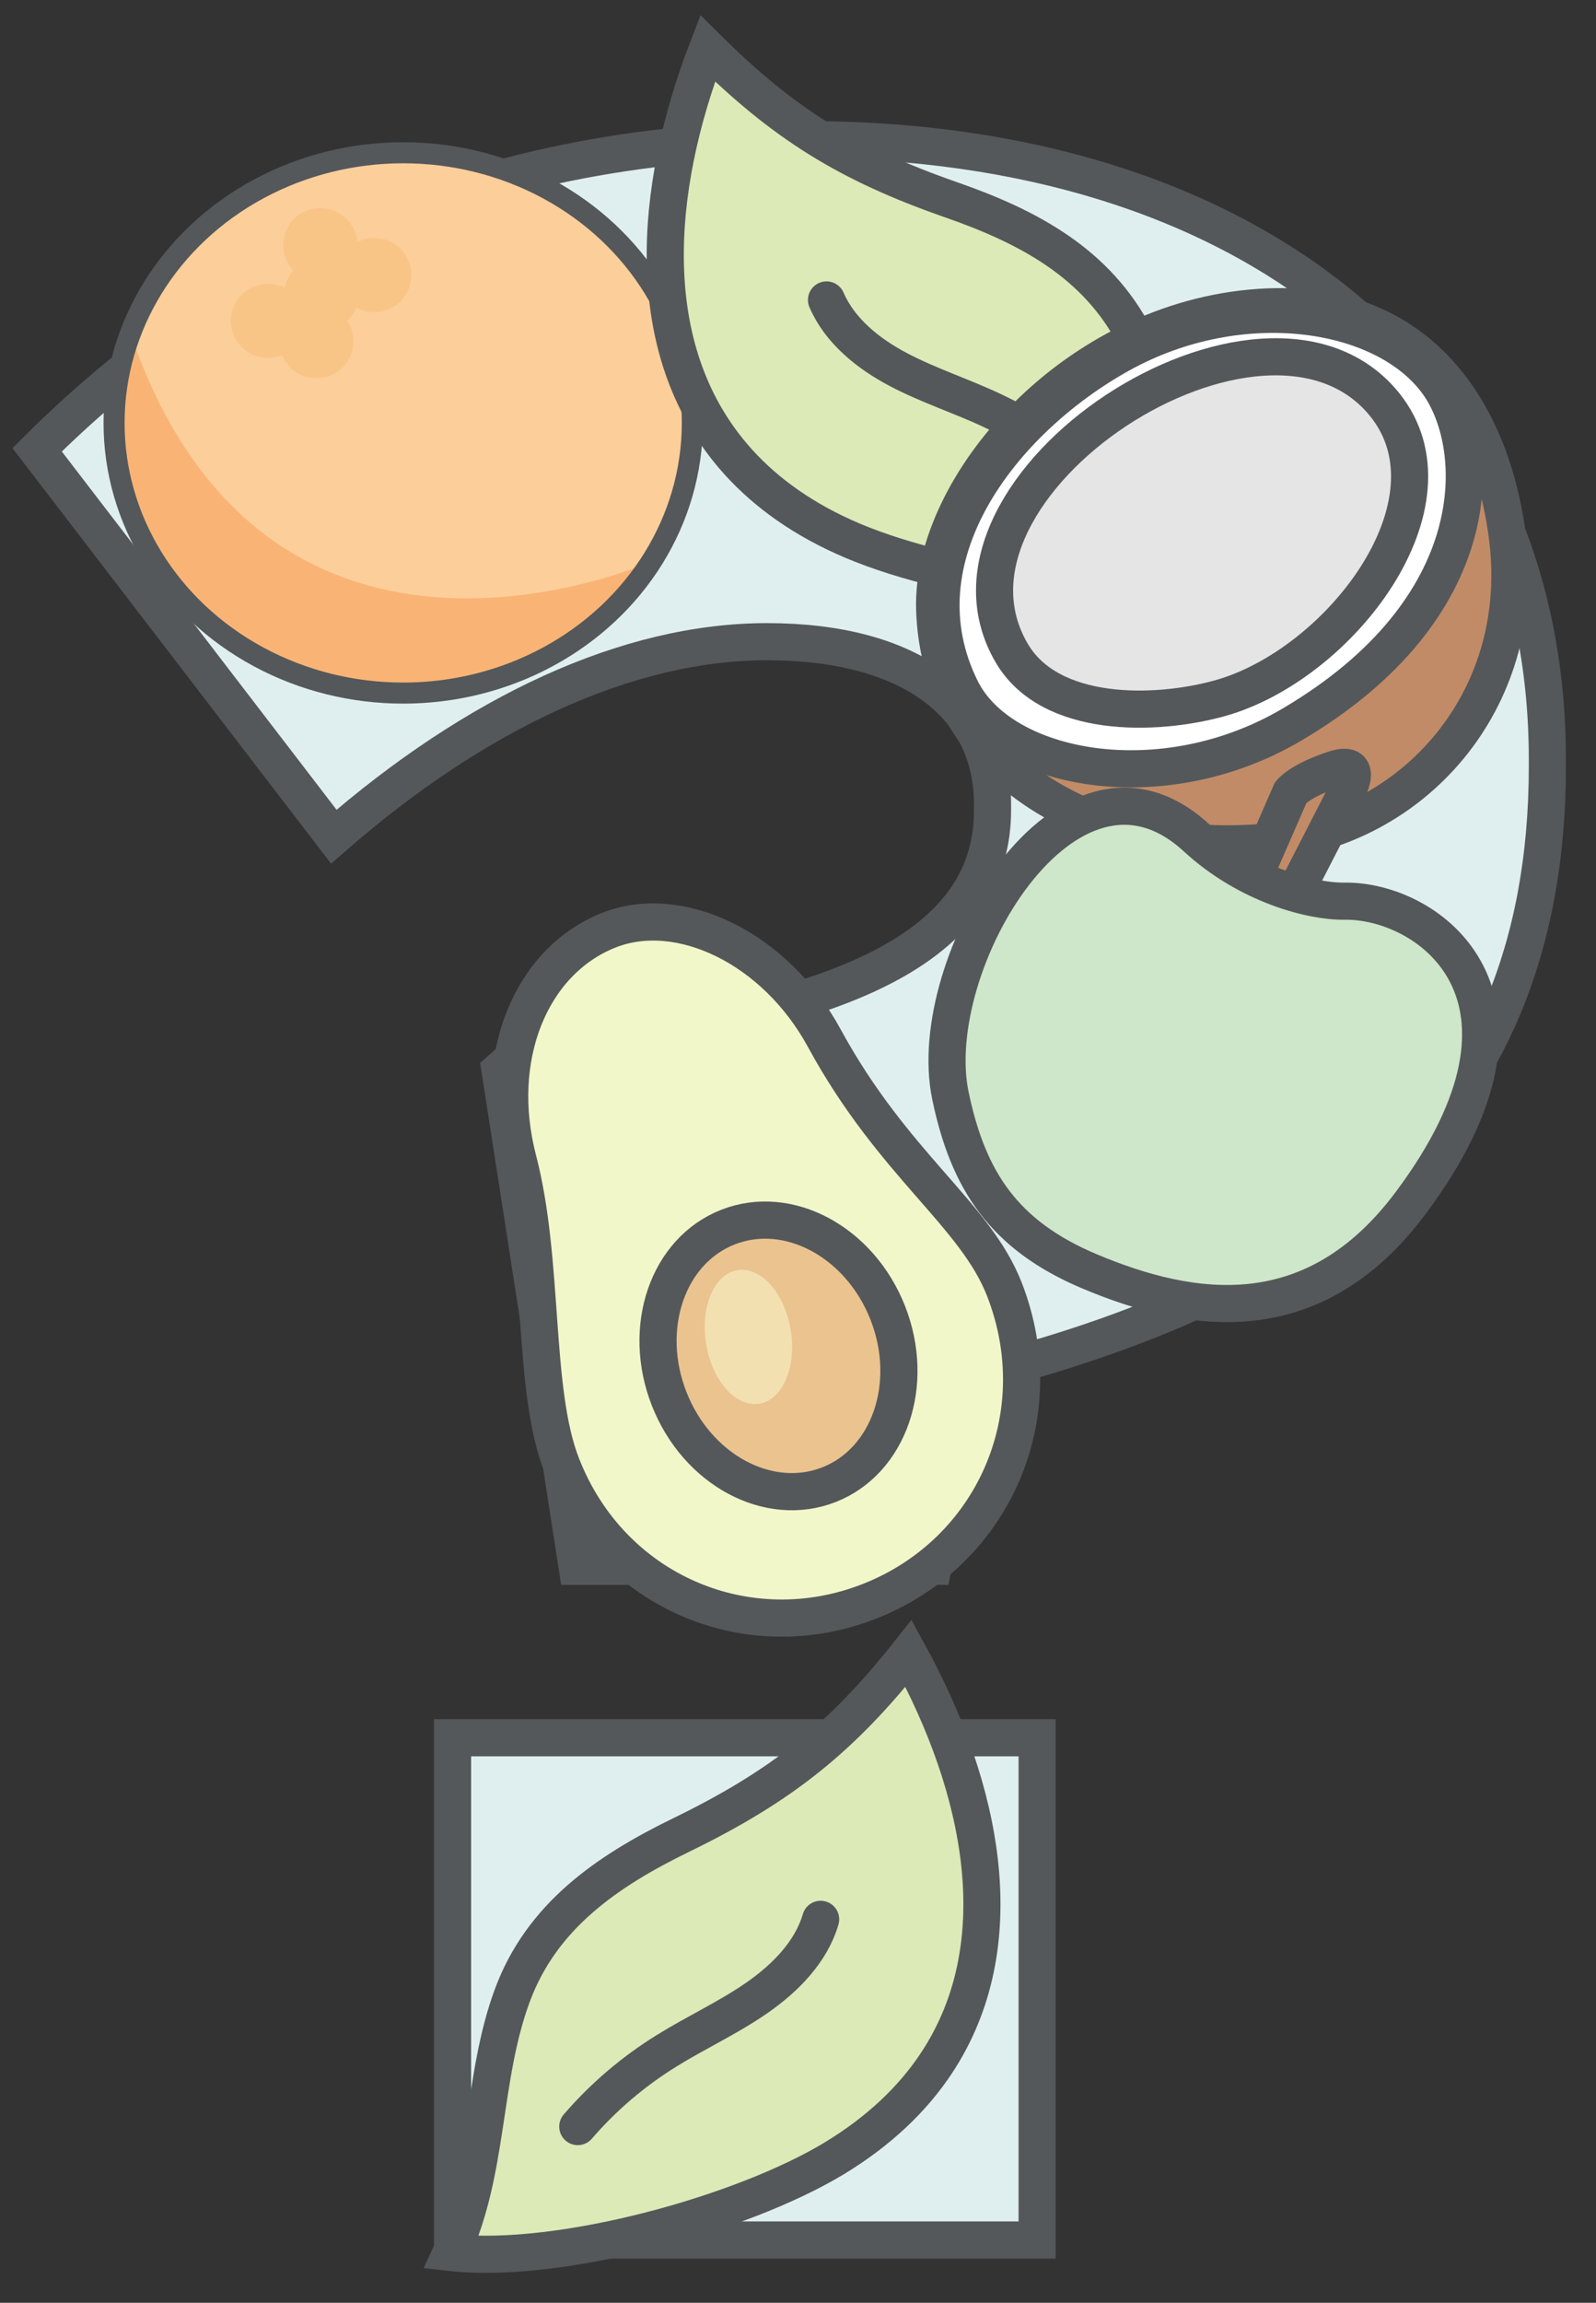
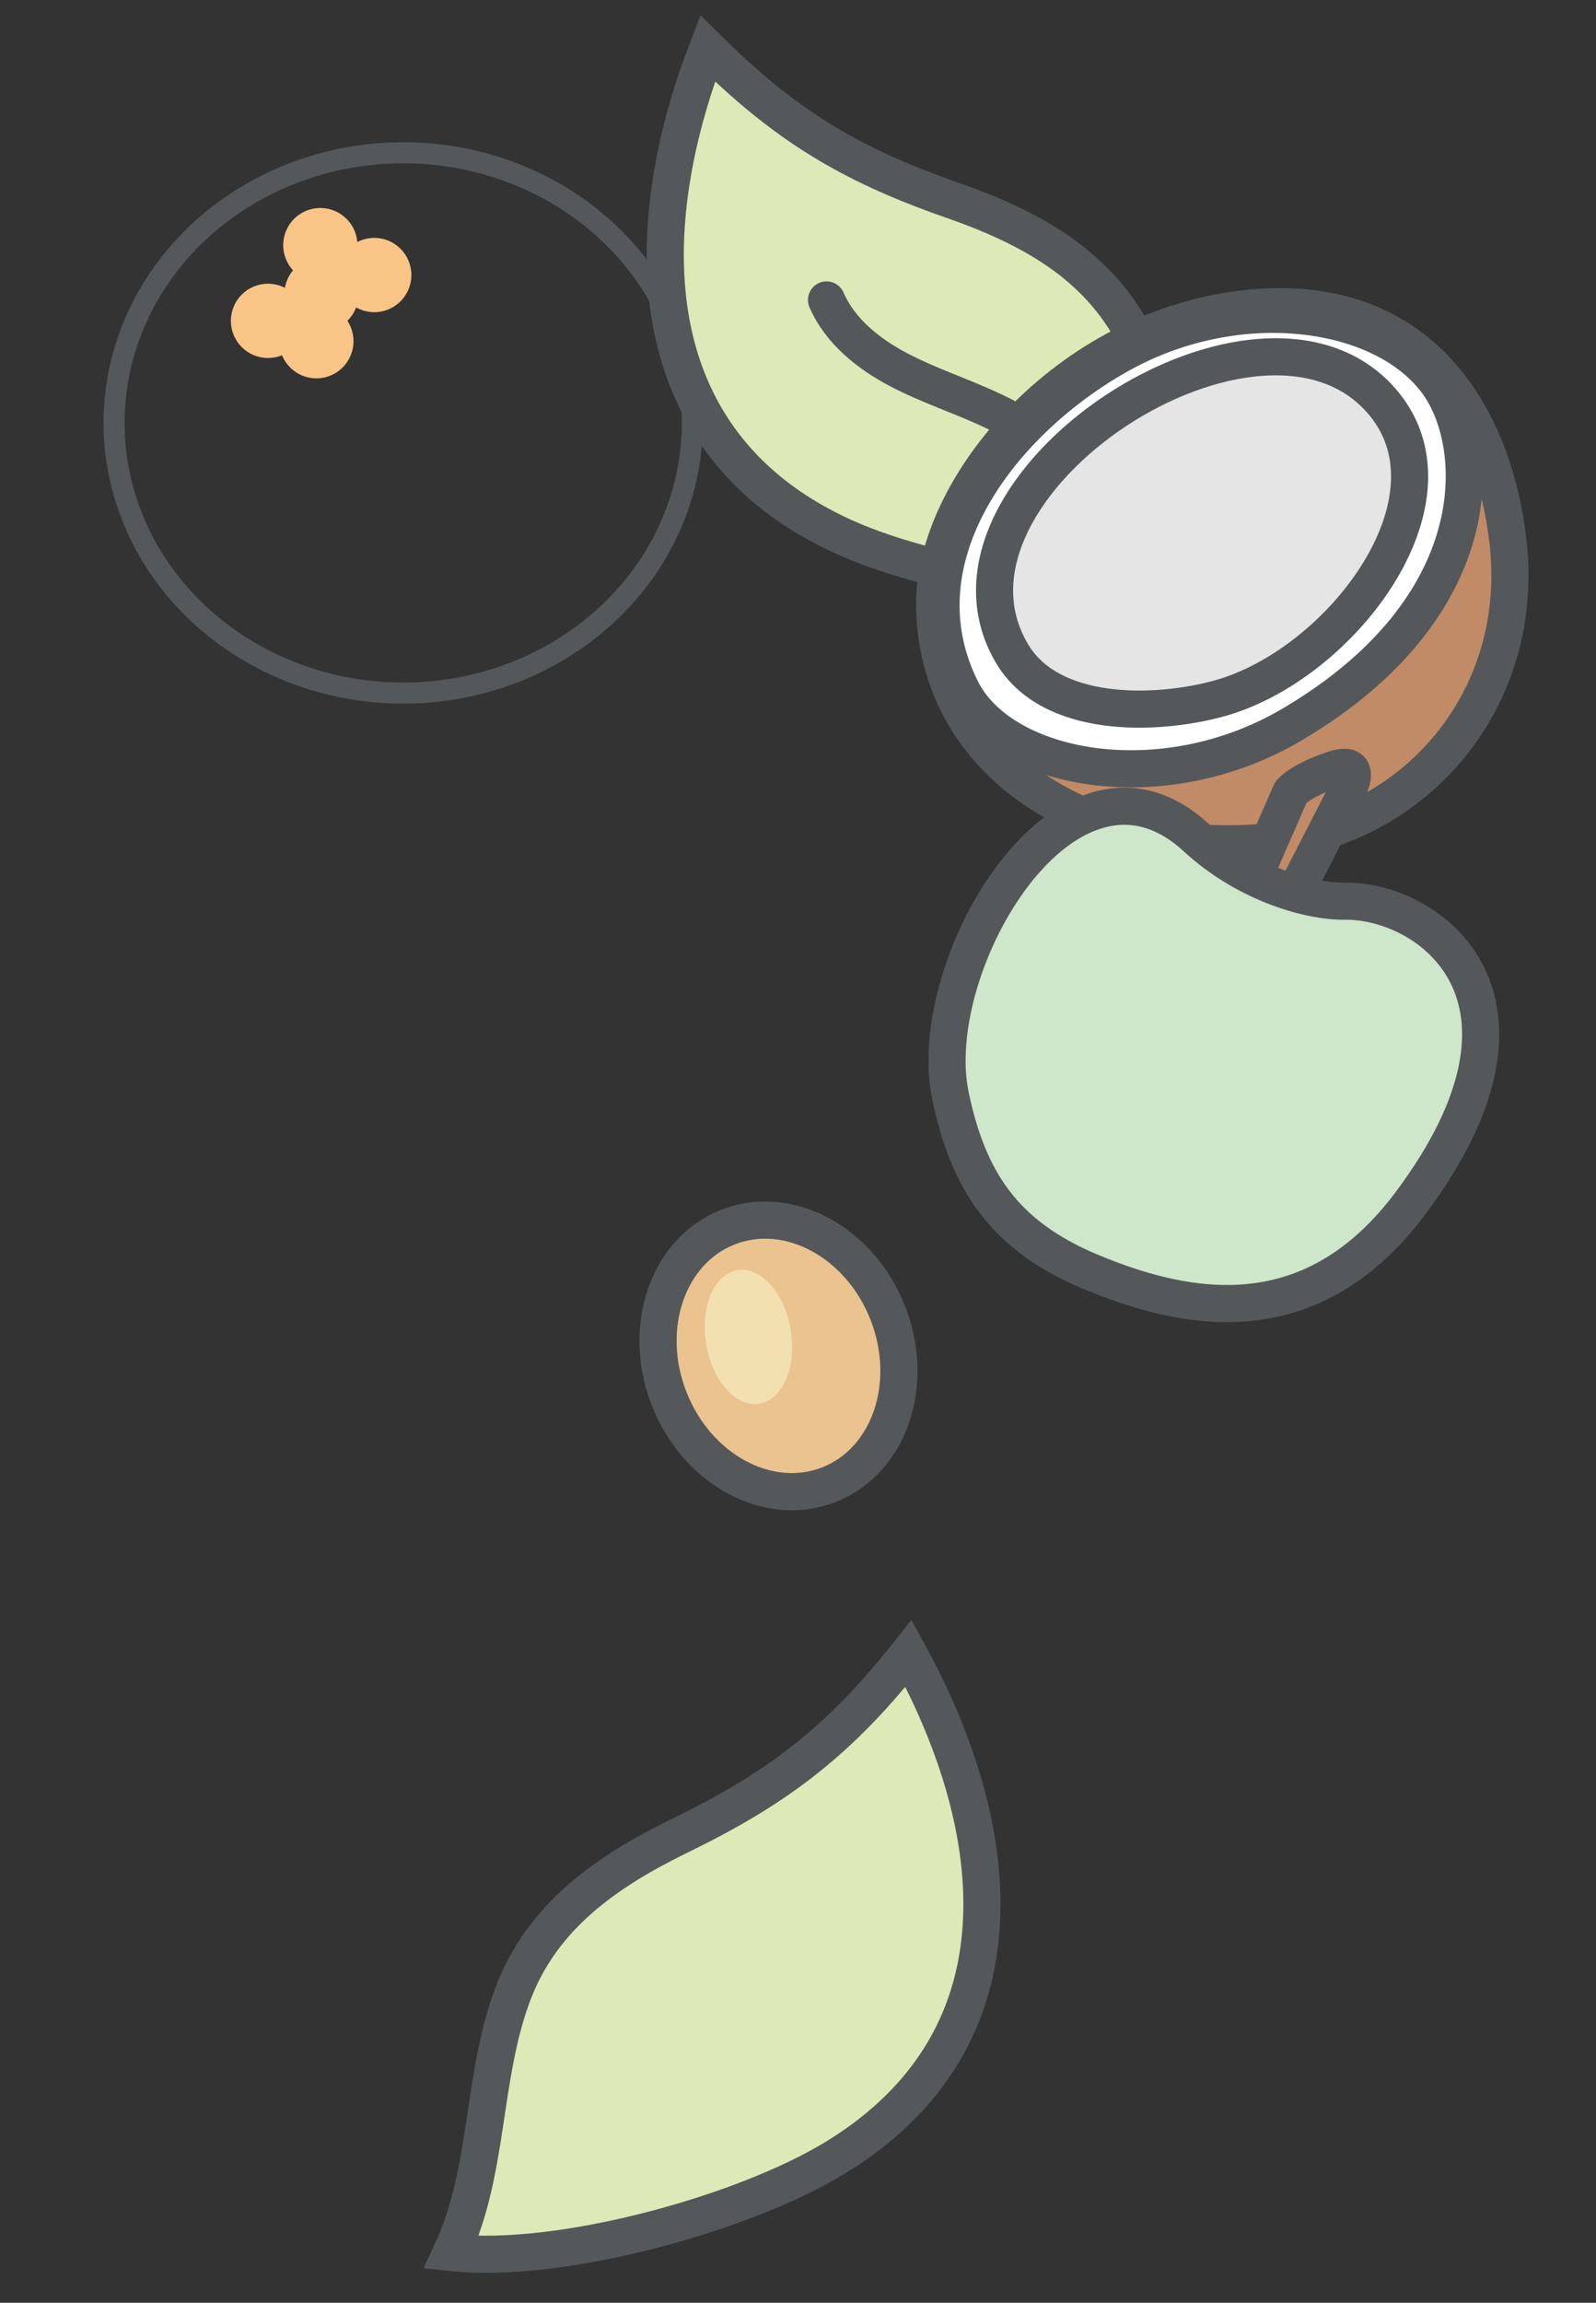
<svg xmlns="http://www.w3.org/2000/svg" width="43px" height="62px" viewBox="0 0 43 62" version="1.1">
  <rect x="0" y="0" width="43" height="62" fill="#333333" stroke="none" />
  <title>clean (1)-01</title>
  <desc>Created with Sketch.</desc>
  <g id="Clean-Beauty-on-Homepage" stroke="none" stroke-width="1" fill="none" fill-rule="evenodd">
    <g id="3_CleanBeautyBriogeo" transform="translate(-275, -2067)">
      <g id="clean-(1)-01" transform="translate(276, 2068)">
-         <path d="M12.472,27.812 L13.191,27.174 C22.464,26.377 25.741,24.153 25.741,20.811 L25.741,20.652 C25.741,17.948 23.502,16.277 19.664,16.277 C15.905,16.277 11.83,18.184 7.993,21.526 L0,11.11 C4.875,6.259 11.512,2.759 20.707,2.759 C32.455,2.759 40.69,9.04 40.69,19.461 L40.69,19.62 C40.69,29.642 33.976,33.854 25.099,36.082 L24.139,41.172 L14.548,41.172 L12.472,27.812 Z M11.193,45.787 L26.943,45.787 L26.943,59.31 L11.193,59.31 L11.193,45.787 Z" id="Shape" stroke="#54585A" fill="#DFEFF0" fill-rule="nonzero" />
        <g id="Group" transform="translate(12.414, 23.448)" fill-rule="nonzero">
-           <path d="M8.796,3.506 C7.467,1.06 4.886,-0.154 2.99,0.596 C0.865,1.438 -0.17,4.047 0.541,6.771 C1.261,9.522 0.924,12.964 1.717,14.993 C3.05,18.413 6.739,19.963 10.031,18.658 C13.328,17.354 14.981,13.689 13.648,10.269 C12.86,8.243 10.653,6.917 8.796,3.506 Z" id="Path" stroke="#54585A" stroke-width="1.001" fill="#F1F7C9" />
          <ellipse id="Oval" stroke="#54585A" stroke-width="1.001" fill="#EAC38F" transform="translate(7.56, 12.058) rotate(-21.439) translate(-7.56, -12.058) " cx="7.56" cy="12.058" rx="3.164" ry="3.725" />
          <ellipse id="Oval" fill="#F2E0B1" transform="translate(6.75, 11.548) rotate(-9.277) translate(-6.75, -11.548) " cx="6.75" cy="11.548" rx="1.155" ry="1.823" />
        </g>
        <g id="Group" transform="translate(11.034, 43.448)" stroke="#54585A">
          <path d="M13.188,11.111 C12.556,12.062 11.656,12.927 10.445,13.662 C7.939,15.177 3.015,16.518 0.127,16.199 C1.15,14.01 0.939,11.518 1.769,9.277 C2.554,7.155 4.297,5.942 6.32,4.957 C9.014,3.646 10.629,2.36 12.446,0.068 C14.448,3.718 15.312,7.915 13.188,11.111 Z" id="Path" fill="#DBEAB7" fill-rule="nonzero" />
-           <path d="M3.533,12.808 C4.213,12.019 5.016,11.332 5.912,10.776 C6.71,10.279 7.575,9.884 8.347,9.35 C9.12,8.815 9.818,8.11 10.076,7.228" id="Path" stroke-linecap="round" />
        </g>
        <g id="Group" transform="translate(2.069, 2.759)">
-           <ellipse id="Oval" fill="#FCCE9A" fill-rule="nonzero" cx="7.794" cy="7.628" rx="7.79" ry="7.274" />
-           <path d="M14.558,11.329 C13.135,15.109 6.252,15.754 2.886,13.196 C-1.37,9.963 0.445,5.222 0.445,5.222 C4.151,16.045 14.558,11.329 14.558,11.329 Z" id="Path" fill="#F9B475" fill-rule="nonzero" />
          <ellipse id="Oval" fill="#F9C587" fill-rule="nonzero" cx="5.561" cy="2.841" rx="1" ry="1" />
          <ellipse id="Oval" fill="#F9C587" fill-rule="nonzero" cx="5.591" cy="4.164" rx="1" ry="1" />
          <ellipse id="Oval" stroke="#54585A" stroke-width="0.567" cx="7.794" cy="7.628" rx="7.79" ry="7.274" />
          <ellipse id="Oval" fill="#F9C587" fill-rule="nonzero" cx="7.015" cy="3.646" rx="1" ry="1" />
          <ellipse id="Oval" fill="#F9C587" fill-rule="nonzero" cx="4.151" cy="4.88" rx="1" ry="1" />
          <ellipse id="Oval" fill="#F9C587" fill-rule="nonzero" cx="5.455" cy="5.428" rx="1" ry="1" />
        </g>
        <g id="Group" transform="translate(16.552, 0)" stroke="#54585A">
          <path d="M2.195,11.274 C2.928,12.134 3.91,12.88 5.179,13.453 C7.802,14.646 12.745,15.366 15.502,14.705 C14.233,12.673 14.117,10.191 13.033,8.084 C12.004,6.086 10.156,5.104 8.073,4.379 C5.295,3.41 3.567,2.339 1.513,0.303 C0.034,4.139 -0.27,8.379 2.195,11.274 Z" id="Path" fill="#DBEAB7" fill-rule="nonzero" />
          <path d="M11.768,11.78 C11.009,11.084 10.143,10.507 9.204,10.064 C8.368,9.668 7.481,9.386 6.662,8.956 C5.843,8.526 5.08,7.915 4.716,7.076" id="Path" stroke-linecap="round" />
        </g>
        <g id="Group" transform="translate(24.138, 6.897)" fill-rule="nonzero" stroke="#54585A">
          <path d="M15.492,6.693 C15.977,10.987 12.945,14.367 9.152,14.759 C4.402,15.257 0.167,12.842 0.044,8.497 C-0.048,5.192 3.794,0.712 8.803,0.379 C13.333,0.08 15.135,3.54 15.492,6.693 Z" id="Path" stroke-width="1.001" fill="#C18B67" />
          <path d="M13.606,2.428 C14.822,4.126 15.012,8.463 9.671,11.611 C6.164,13.68 1.855,12.854 0.762,10.671 C-1.013,7.123 1.829,3.418 5.063,1.631 C8.297,-0.152 12.174,0.434 13.606,2.428 Z" id="Path" fill="#FFFFFF" />
          <path d="M12.161,2.988 C14.311,5.639 10.949,10.018 7.711,10.907 C5.979,11.384 3.155,11.447 2.124,9.693 C-0.538,5.175 8.931,-0.99 12.161,2.988 Z" id="Path" fill="#E5E5E5" />
        </g>
        <g id="Group" transform="translate(24.138, 19.31)" fill-rule="nonzero" stroke="#54585A">
          <path d="M7.621,5.648 C8.293,4.109 8.965,2.567 9.637,1.028 C9.637,1.028 9.871,0.712 10.803,0.405 C11.735,0.097 11.067,1.167 11.067,1.167 C10.798,1.694 10.525,2.217 10.257,2.744 C9.706,3.814 9.155,4.885 8.605,5.955 C8.367,6.419 7.63,8.336 6.953,8.488 C6.407,8.602 7.365,6.233 7.621,5.648 Z" id="Path" stroke-width="1.001" fill="#C18B67" />
          <path d="M7.092,2.242 C3.628,-0.944 -0.269,5.652 0.468,9.188 C0.945,11.476 1.907,12.947 4.218,13.921 C6.975,15.08 10.248,15.585 12.866,12.083 C17.019,6.528 13.352,3.915 11.08,3.953 C10.213,3.966 8.488,3.528 7.092,2.242 Z" id="Path" fill="#CEE6C9" />
        </g>
      </g>
    </g>
  </g>
</svg>